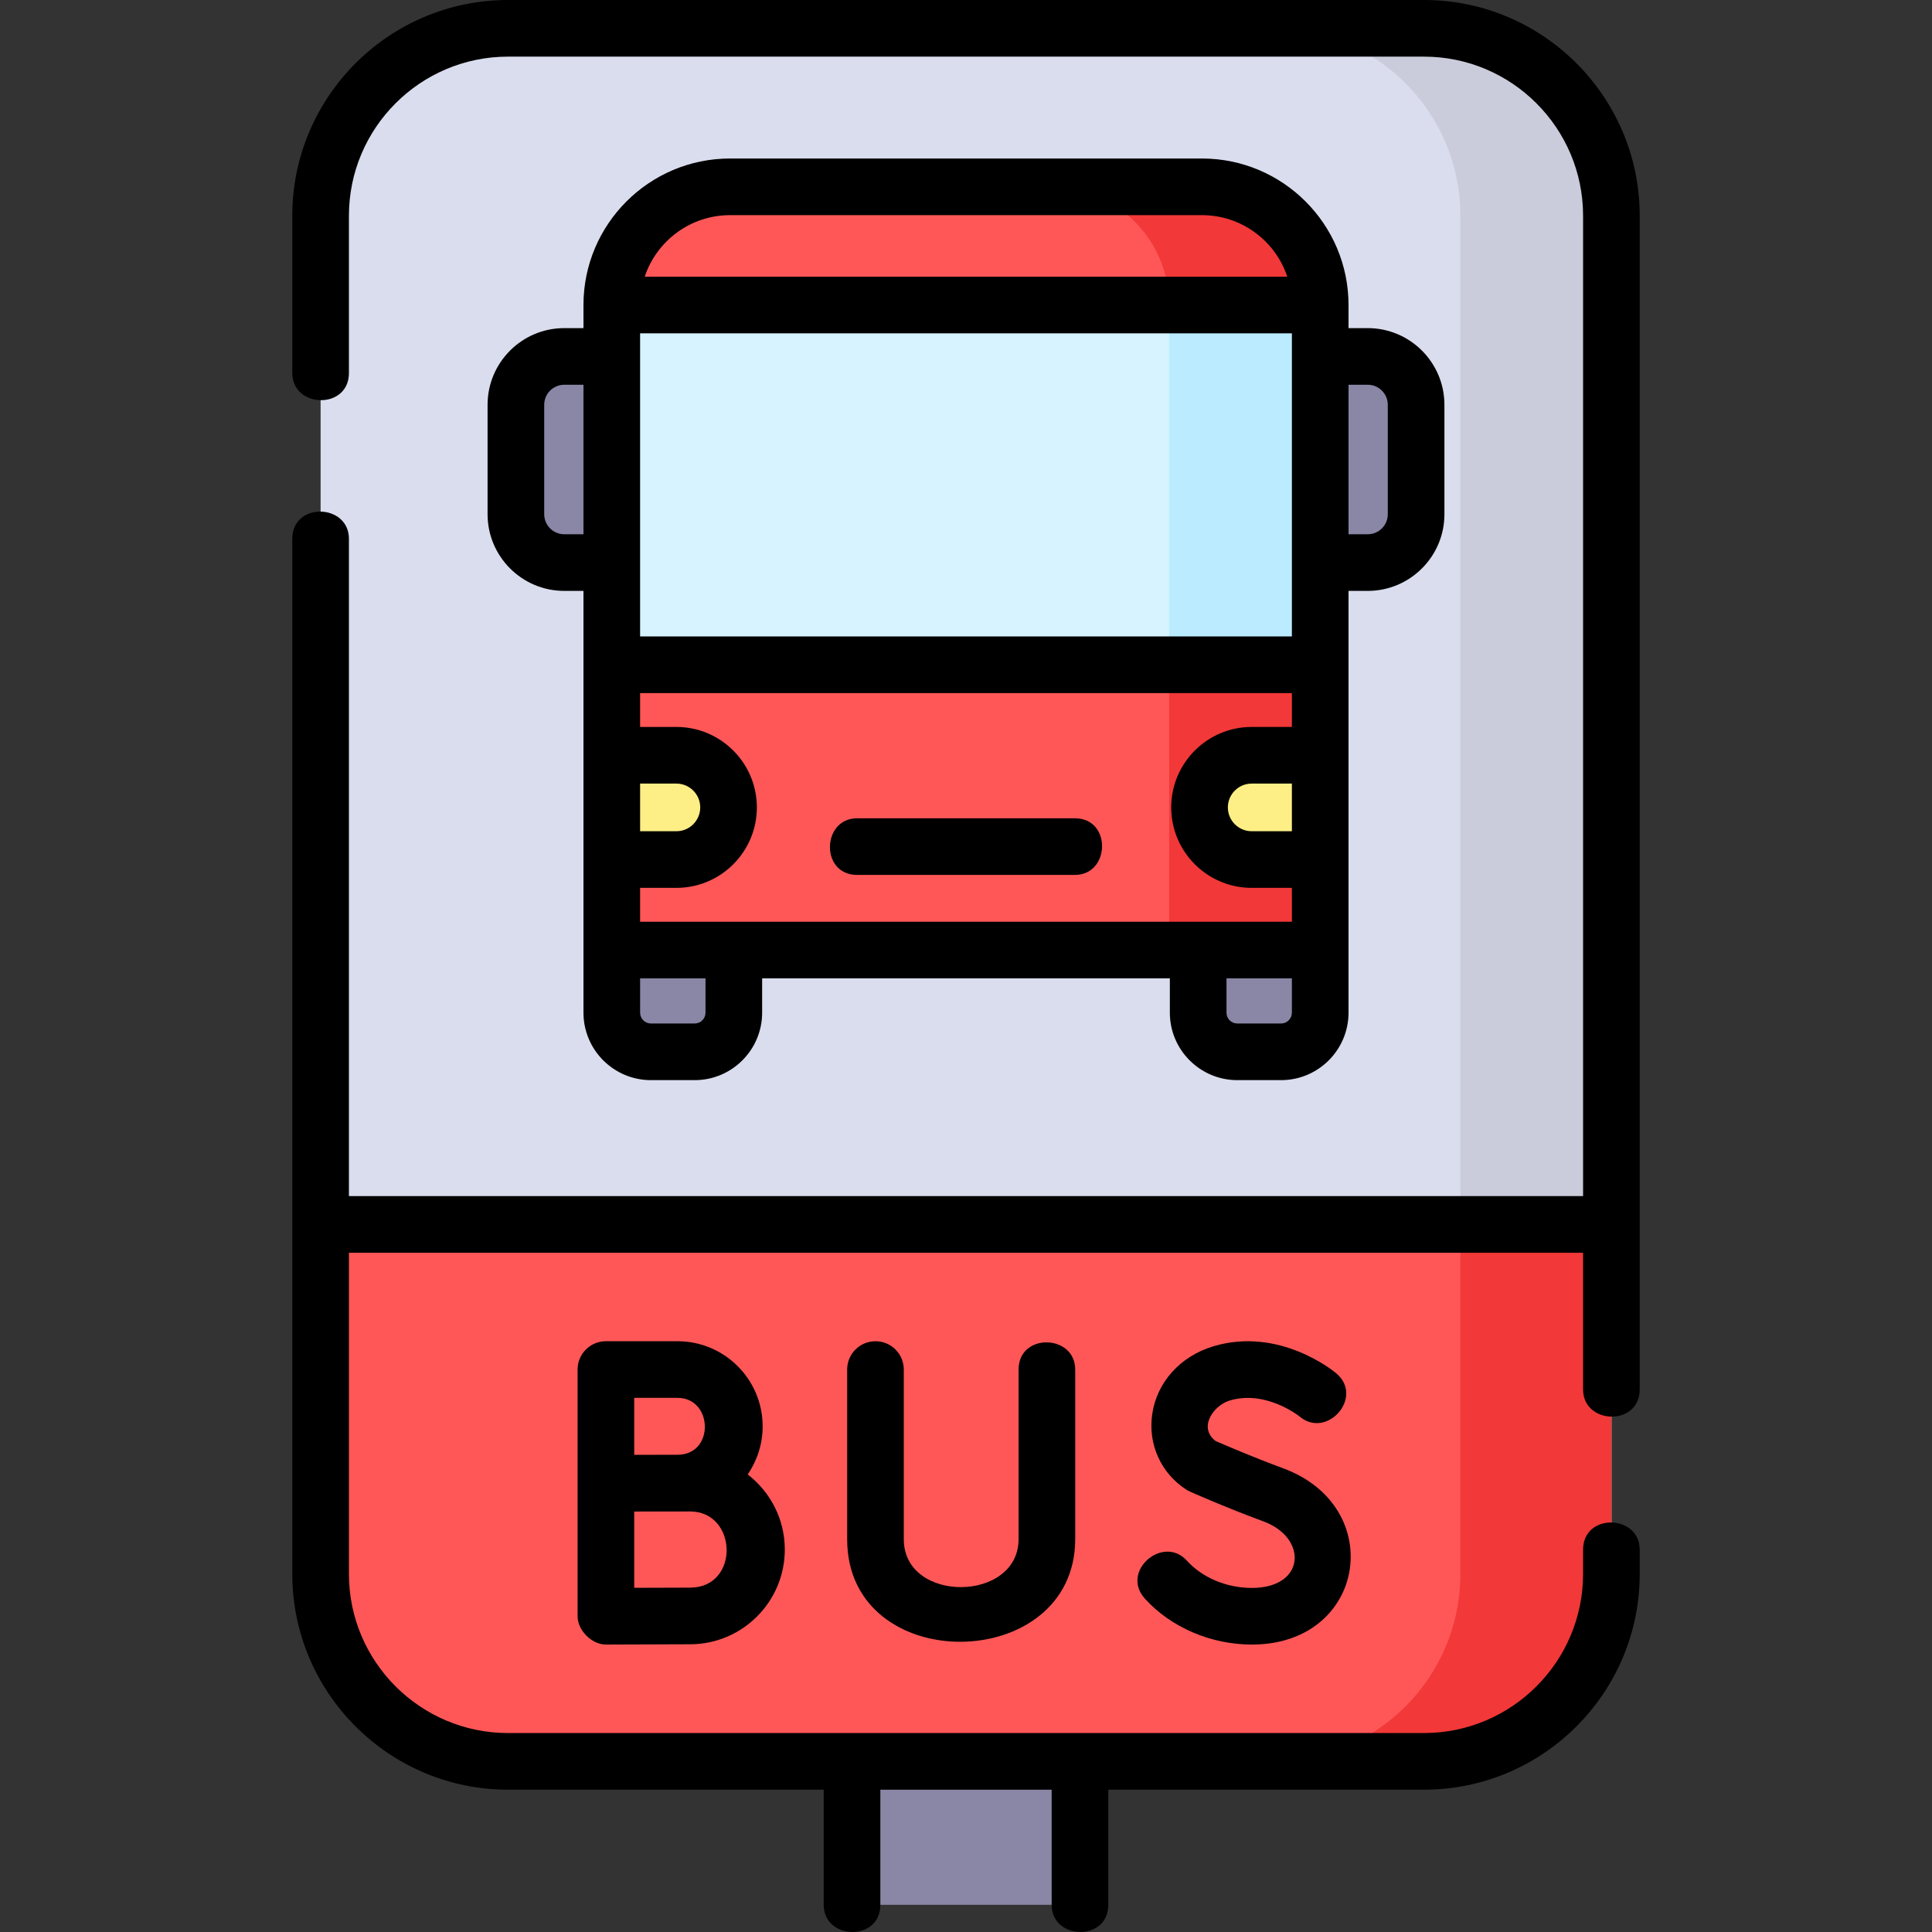
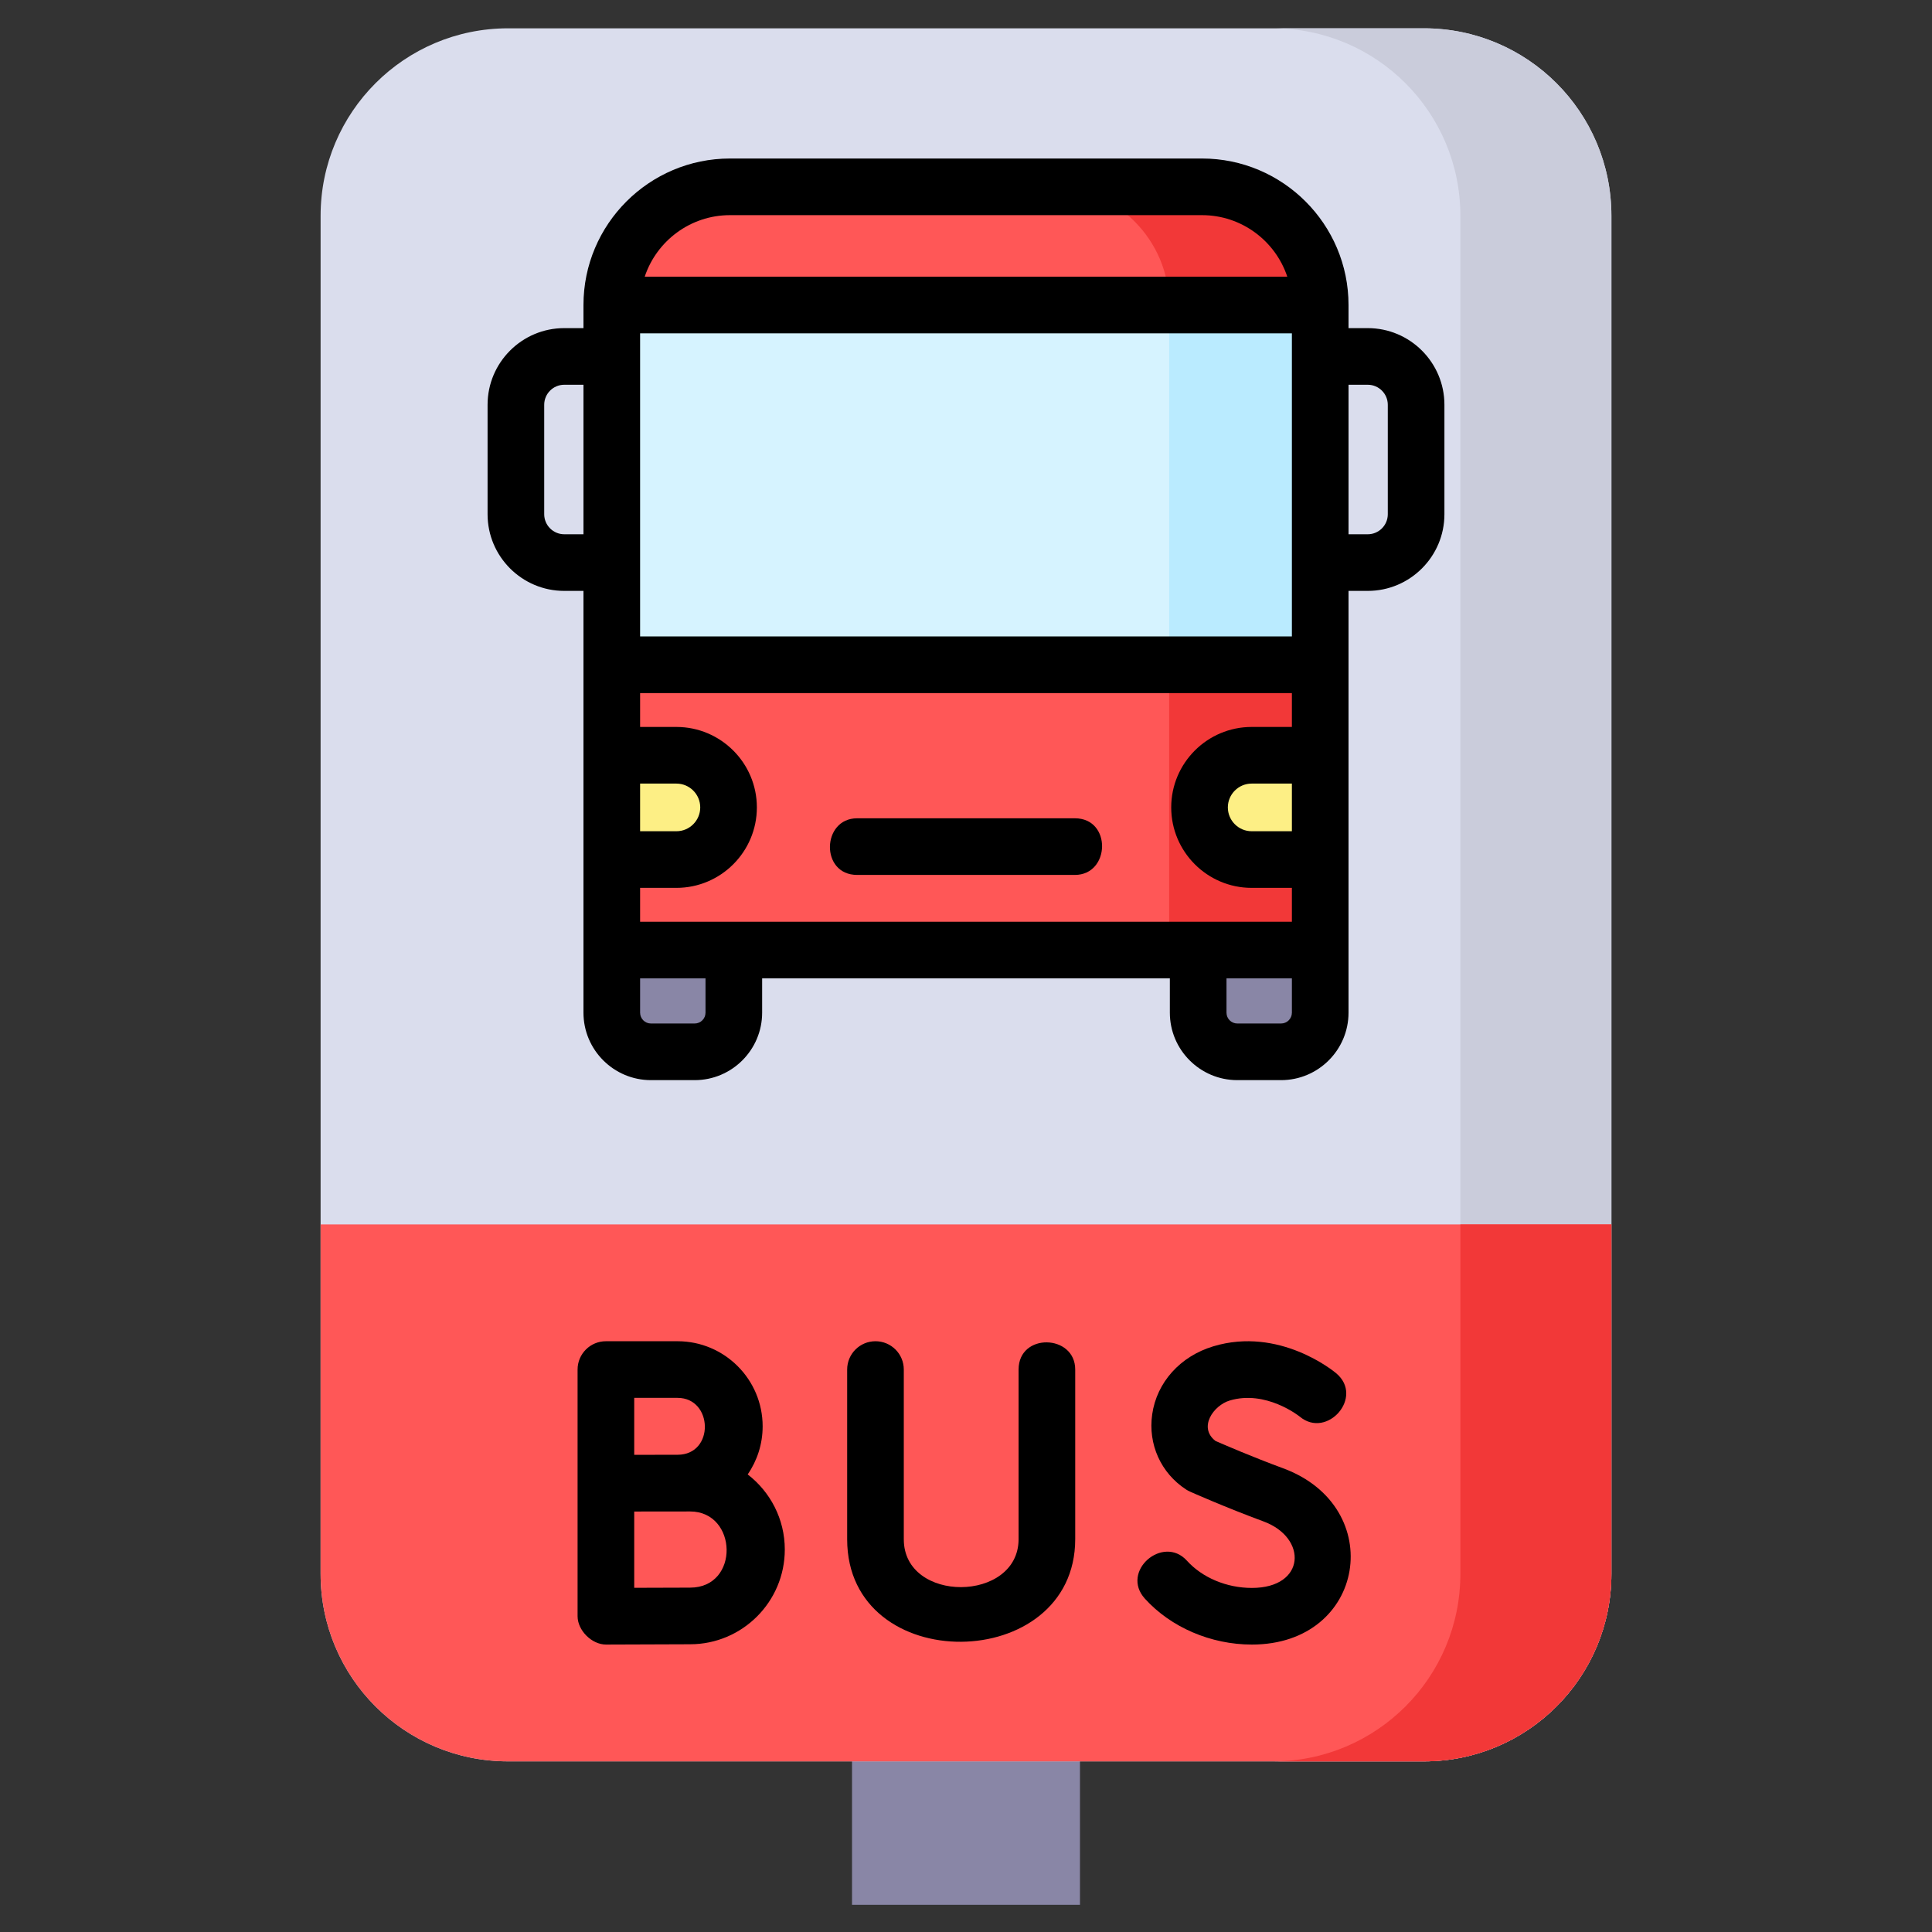
<svg xmlns="http://www.w3.org/2000/svg" id="Layer_1" enable-background="new 0 0 511.7 511.7" height="512" viewBox="0 0 511.7 511.7" width="512">
  <rect x="0" y="0" width="511.7" height="511.7" fill="#333333" stroke="none" />
  <g>
    <g>
      <path d="m225.662 456.507h60.375v47.993h-60.375z" fill="#8986a6" />
      <g>
        <path d="m377.142 466.507h-242.583c-27.418 0-49.645-22.227-49.645-49.645v-359.717c0-27.418 22.227-49.645 49.645-49.645h242.583c27.418 0 49.645 22.227 49.645 49.645v359.717c0 27.418-22.227 49.645-49.645 49.645z" fill="#dadded" />
        <path d="m377.142 7.5h-40c27.418 0 49.645 22.227 49.645 49.645v359.717c0 27.418-22.227 49.645-49.645 49.645h40c27.418 0 49.645-22.227 49.645-49.645v-359.717c0-27.418-22.227-49.645-49.645-49.645z" fill="#caccdb" />
        <g>
          <path d="m84.913 324.295v92.566c0 27.418 22.227 49.645 49.645 49.645h242.583c27.418 0 49.645-22.227 49.645-49.645v-92.566z" fill="#ff5757" />
        </g>
        <path d="m386.787 324.295v92.566c0 27.418-22.227 49.645-49.645 49.645h40c27.418 0 49.645-22.227 49.645-49.645v-92.566z" fill="#f23838" />
        <g>
          <path d="m349.665 251.627h-187.63v-170.838c0-17.29 14.016-31.305 31.305-31.305h125.02c17.29 0 31.305 14.016 31.305 31.305z" fill="#ff5757" />
          <path d="m318.36 49.484h-40c17.29 0 31.305 14.016 31.305 31.305v170.838h40v-170.838c0-17.29-14.016-31.305-31.305-31.305z" fill="#f23838" />
          <path d="m162.035 251.627v16.586c0 5.725 4.641 10.366 10.366 10.366h11.59c5.725 0 10.366-4.641 10.366-10.366v-16.586z" fill="#8986a6" />
          <path d="m317.342 251.627v16.586c0 5.725 4.641 10.366 10.366 10.366h11.59c5.725 0 10.366-4.641 10.366-10.366v-16.586z" fill="#8986a6" />
          <path d="m162.035 80.789h187.63v95.277h-187.63z" fill="#d6f3ff" />
          <path d="m309.665 80.789h40v95.277h-40z" fill="#baebff" />
          <path d="m179.152 227.656h-17.117v-27.619h17.117c7.627 0 13.81 6.183 13.81 13.81-.001 7.626-6.184 13.809-13.81 13.809z" fill="#fdef85" />
          <path d="m349.665 227.656h-18.153c-7.627 0-13.81-6.183-13.81-13.81 0-7.627 6.183-13.81 13.81-13.81h18.153z" fill="#fdef85" />
          <g fill="#8986a6">
-             <path d="m162.035 149h-12.595c-7.071 0-12.803-5.732-12.803-12.803v-28.991c0-7.071 5.732-12.803 12.803-12.803h12.595z" />
-             <path d="m349.665 94.404h12.595c7.071 0 12.803 5.732 12.803 12.803v28.991c0 7.071-5.732 12.803-12.803 12.803h-12.595z" />
-           </g>
+             </g>
        </g>
      </g>
    </g>
    <g>
-       <path d="m377.142 0h-242.583c-31.51 0-57.145 25.635-57.145 57.146v41.644c0 9.385 15 9.813 15 0v-41.644c0-23.24 18.906-42.146 42.145-42.146h242.583c23.239 0 42.145 18.906 42.145 42.146v259.65h-326.873v-174.094c0-9.385-15-9.813-15 0v274.16c0 31.51 25.635 57.146 57.145 57.146h83.604v30.492c0 9.385 15 9.813 15 0v-30.493h45.375v30.493c0 9.385 15 9.813 15 0v-30.493h83.604c31.51 0 57.145-25.635 57.145-57.146v-6.417c0-9.385-15-9.813-15 0v6.417c0 23.239-18.906 42.146-42.145 42.146h-91.104-60.375-91.104c-23.239 0-42.145-18.906-42.145-42.146v-85.066h326.873v36.205c0 9.385 15 9.813 15 0v-310.854c0-31.511-25.636-57.146-57.145-57.146z" />
      <path d="m179.455 355.232h-18.979c-4.142 0-7.5 3.358-7.5 7.5v30.087.048 35.204c0 3.733 3.733 7.5 7.533 7.5.001 0 17.451-.078 22.261-.078 13.833 0 25.087-11.254 25.087-25.087 0-8.097-3.859-15.305-9.83-19.895 2.497-3.627 3.963-8.017 3.963-12.744 0-12.426-10.109-22.535-22.535-22.535zm0 15c9.425 0 9.857 15.069 0 15.069-1.413 0-11.479.018-11.479.018v-15.087zm3.315 50.261c-2.712 0-9.431.024-14.794.046v-20.203c1.467-.006 14.794-.017 14.794-.017 12.619 0 13.196 20.174 0 20.174z" />
      <path d="m331.564 420.571c-6.679 0-13.113-2.7-17.211-7.222-6.302-6.954-17.705 2.801-11.115 10.073 6.895 7.607 17.484 12.149 28.327 12.149 30.235 0 35.968-36.474 8.269-46.691-8.137-3.001-15.705-6.272-17.908-7.238-4.636-3.594-.513-9.417 3.754-10.702 9.567-2.879 18.364 4.093 18.595 4.28 7.2 5.977 17.107-5.215 9.617-11.512-.606-.509-15.034-12.404-32.539-7.13-8.769 2.641-14.971 9.542-16.187 18.01-1.138 7.929 2.298 15.556 8.967 19.904.332.216.679.405 1.041.567.377.168 9.356 4.165 19.468 7.895 11.746 4.331 11.197 17.617-3.078 17.617z" />
      <path d="m231.875 355.232c-4.142 0-7.5 3.358-7.5 7.5v44.96c0 36.613 60.401 35.777 60.401-.047v-44.913c0-9.385-15-9.813-15 0v44.913c0 16.819-30.401 17.072-30.401.047v-44.96c0-4.142-3.358-7.5-7.5-7.5z" />
      <path d="m318.36 41.983h-125.02c-21.397 0-38.805 17.408-38.805 38.806v6.115h-5.095c-11.195 0-20.303 9.108-20.303 20.303v28.99c0 11.195 9.108 20.303 20.303 20.303h5.095v111.713c0 9.852 8.015 17.866 17.866 17.866h11.59c9.852 0 17.866-8.015 17.866-17.866v-9.086h107.984v9.086c0 9.852 8.015 17.866 17.866 17.866h11.59c9.852 0 17.866-8.015 17.866-17.866v-111.713h5.095c11.195 0 20.303-9.108 20.303-20.303v-28.99c0-11.195-9.108-20.303-20.303-20.303h-5.095v-6.115c.002-21.397-17.406-38.806-38.803-38.806zm-148.825 202.143v-8.971h9.616c11.75 0 21.31-9.56 21.31-21.31s-9.56-21.31-21.31-21.31h-9.616v-8.971h172.63v8.971h-10.653c-11.75 0-21.31 9.56-21.31 21.31s9.56 21.31 21.31 21.31h10.653v8.971zm172.63-75.561h-172.63v-80.276h172.63zm-172.63 38.972h9.616c3.479 0 6.31 2.831 6.31 6.31s-2.831 6.31-6.31 6.31h-9.616zm172.63 12.619h-10.653c-3.479 0-6.31-2.831-6.31-6.31s2.831-6.31 6.31-6.31h10.653zm-148.825-163.173h125.02c10.506 0 19.438 6.844 22.588 16.306h-170.195c3.149-9.462 12.081-16.306 22.587-16.306zm-43.9 84.517c-2.924 0-5.303-2.379-5.303-5.303v-28.99c0-2.924 2.379-5.303 5.303-5.303h5.095v39.596zm37.418 126.713c0 1.581-1.286 2.866-2.866 2.866h-11.59c-1.581 0-2.866-1.286-2.866-2.866v-9.086h17.323v9.086zm155.307 0c0 1.581-1.286 2.866-2.866 2.866h-11.59c-1.581 0-2.866-1.286-2.866-2.866v-9.086h17.323v9.086zm20.095-166.309c2.924 0 5.303 2.379 5.303 5.303v28.99c0 2.924-2.379 5.303-5.303 5.303h-5.095v-39.596z" />
      <path d="m284.688 216.728h-57.676c-9.385 0-9.813 15 0 15h57.676c9.386 0 9.813-15 0-15z" />
    </g>
  </g>
</svg>